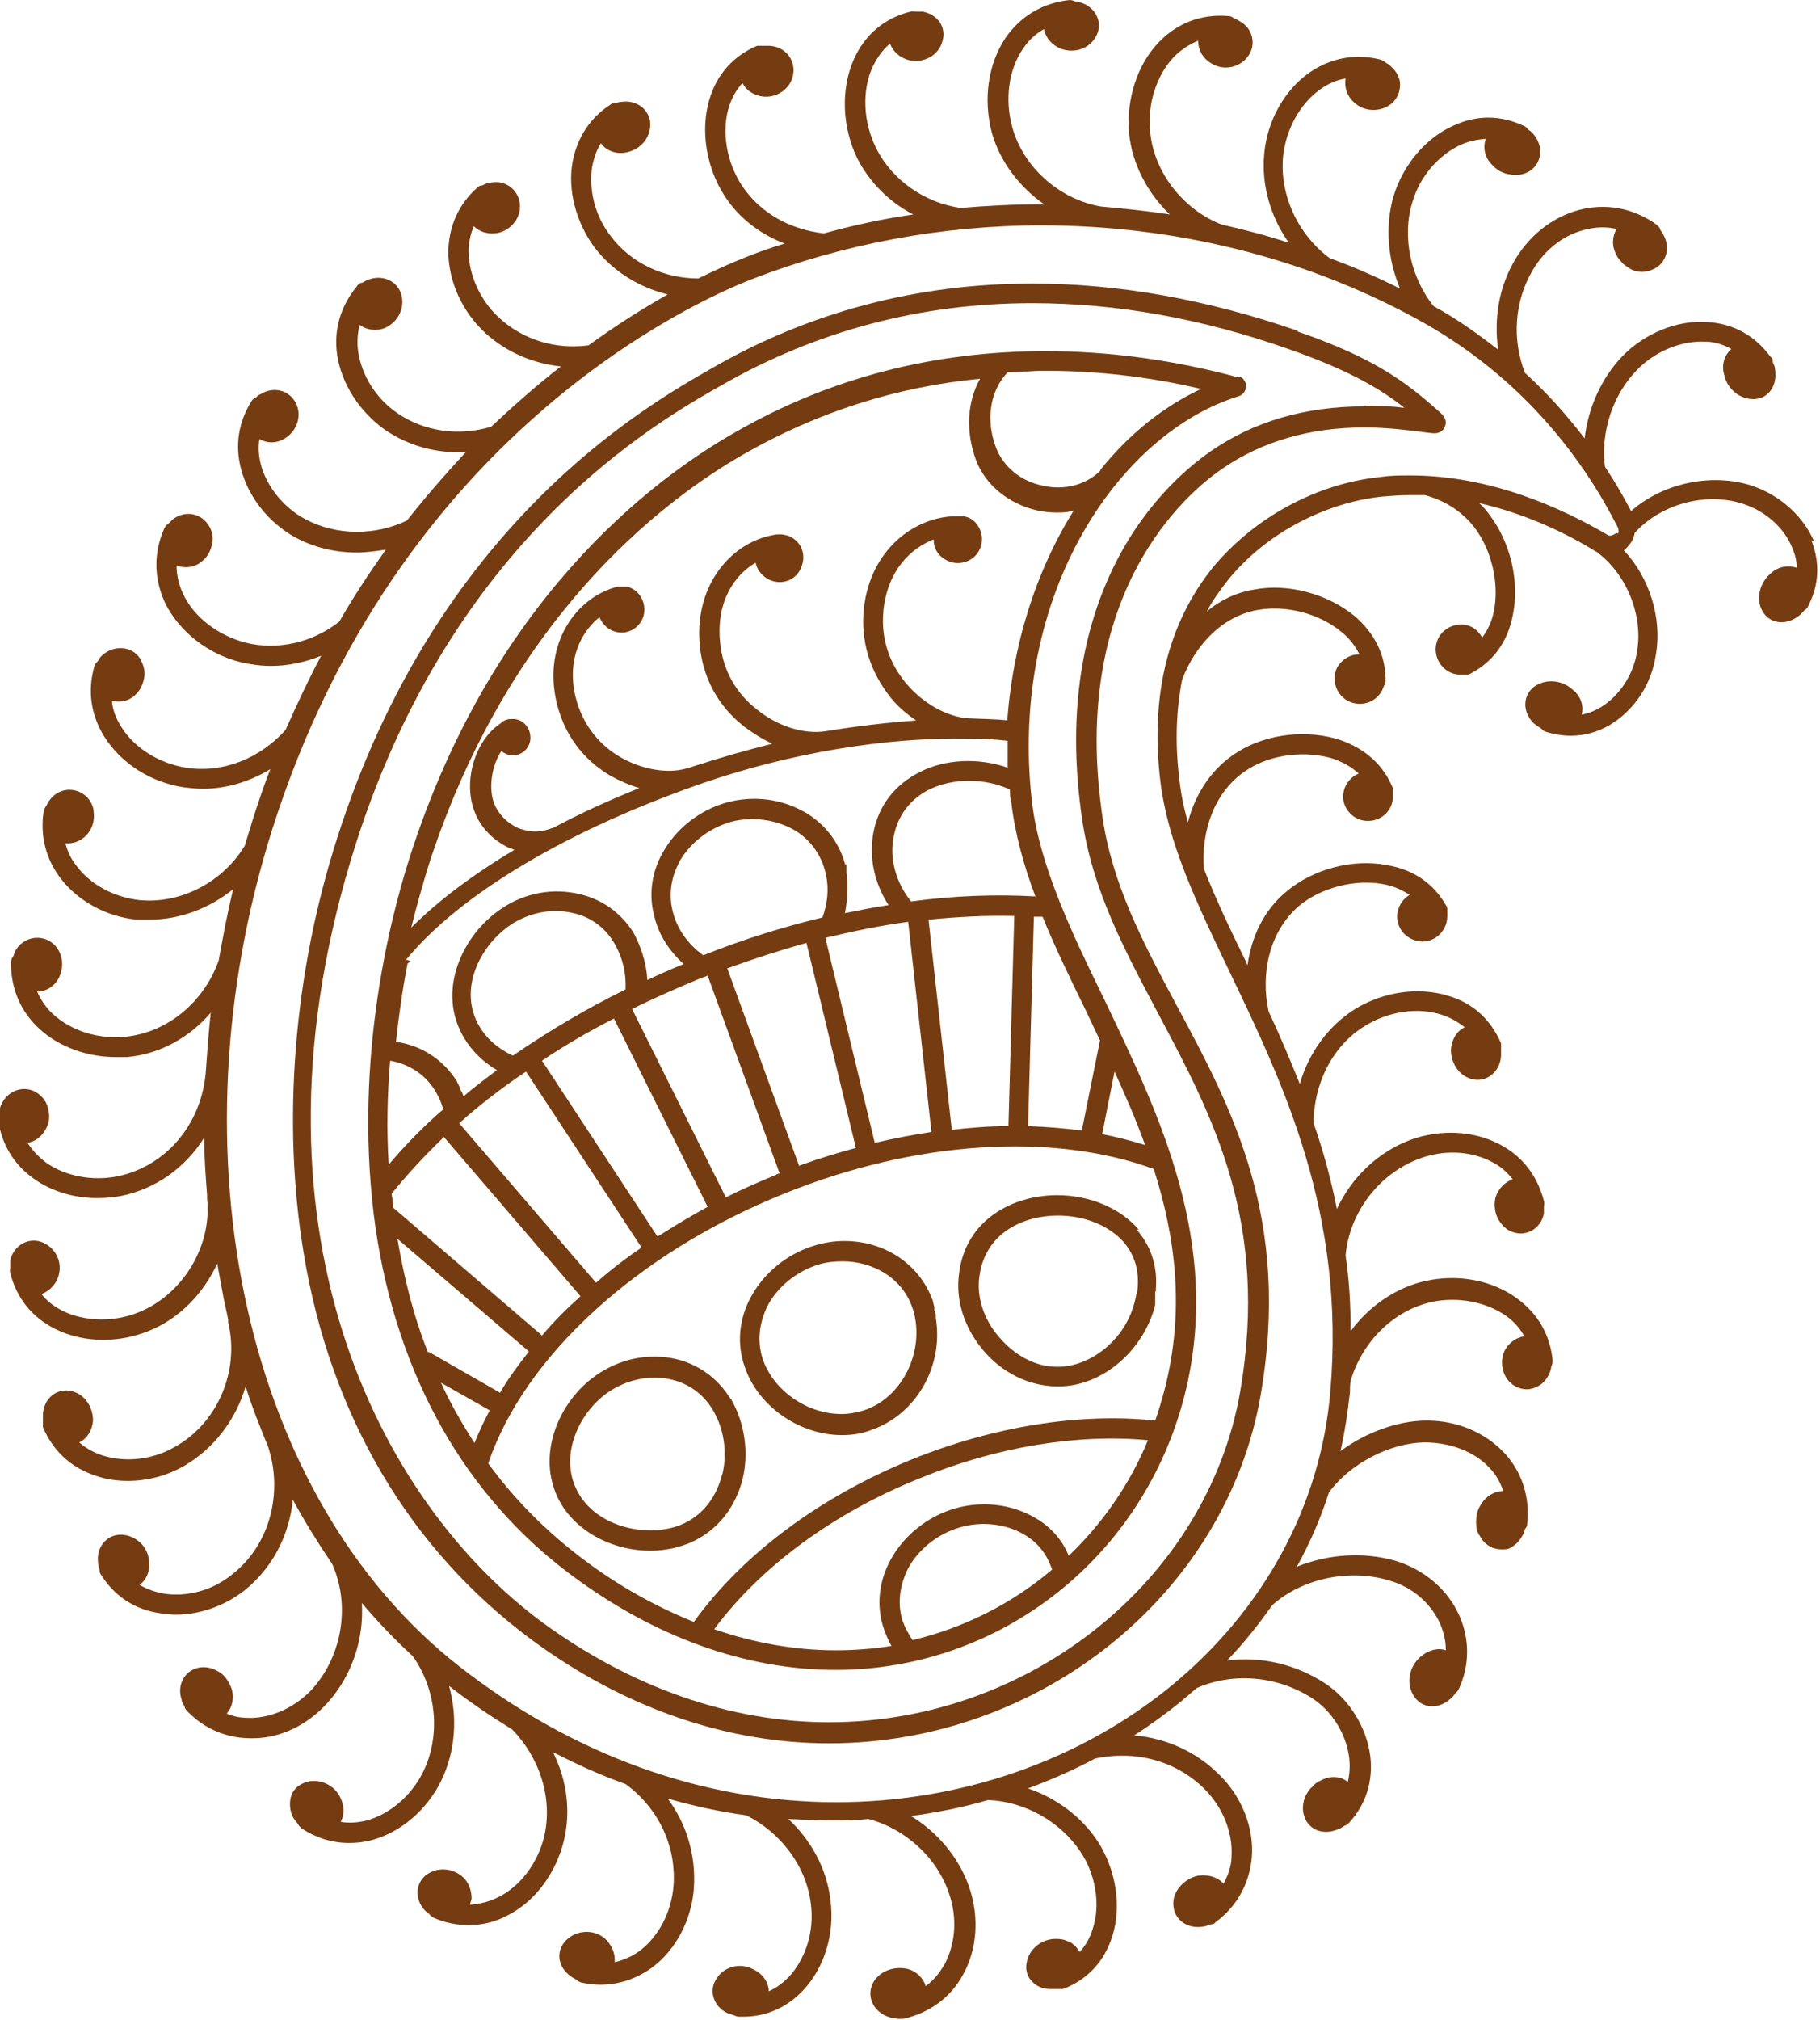
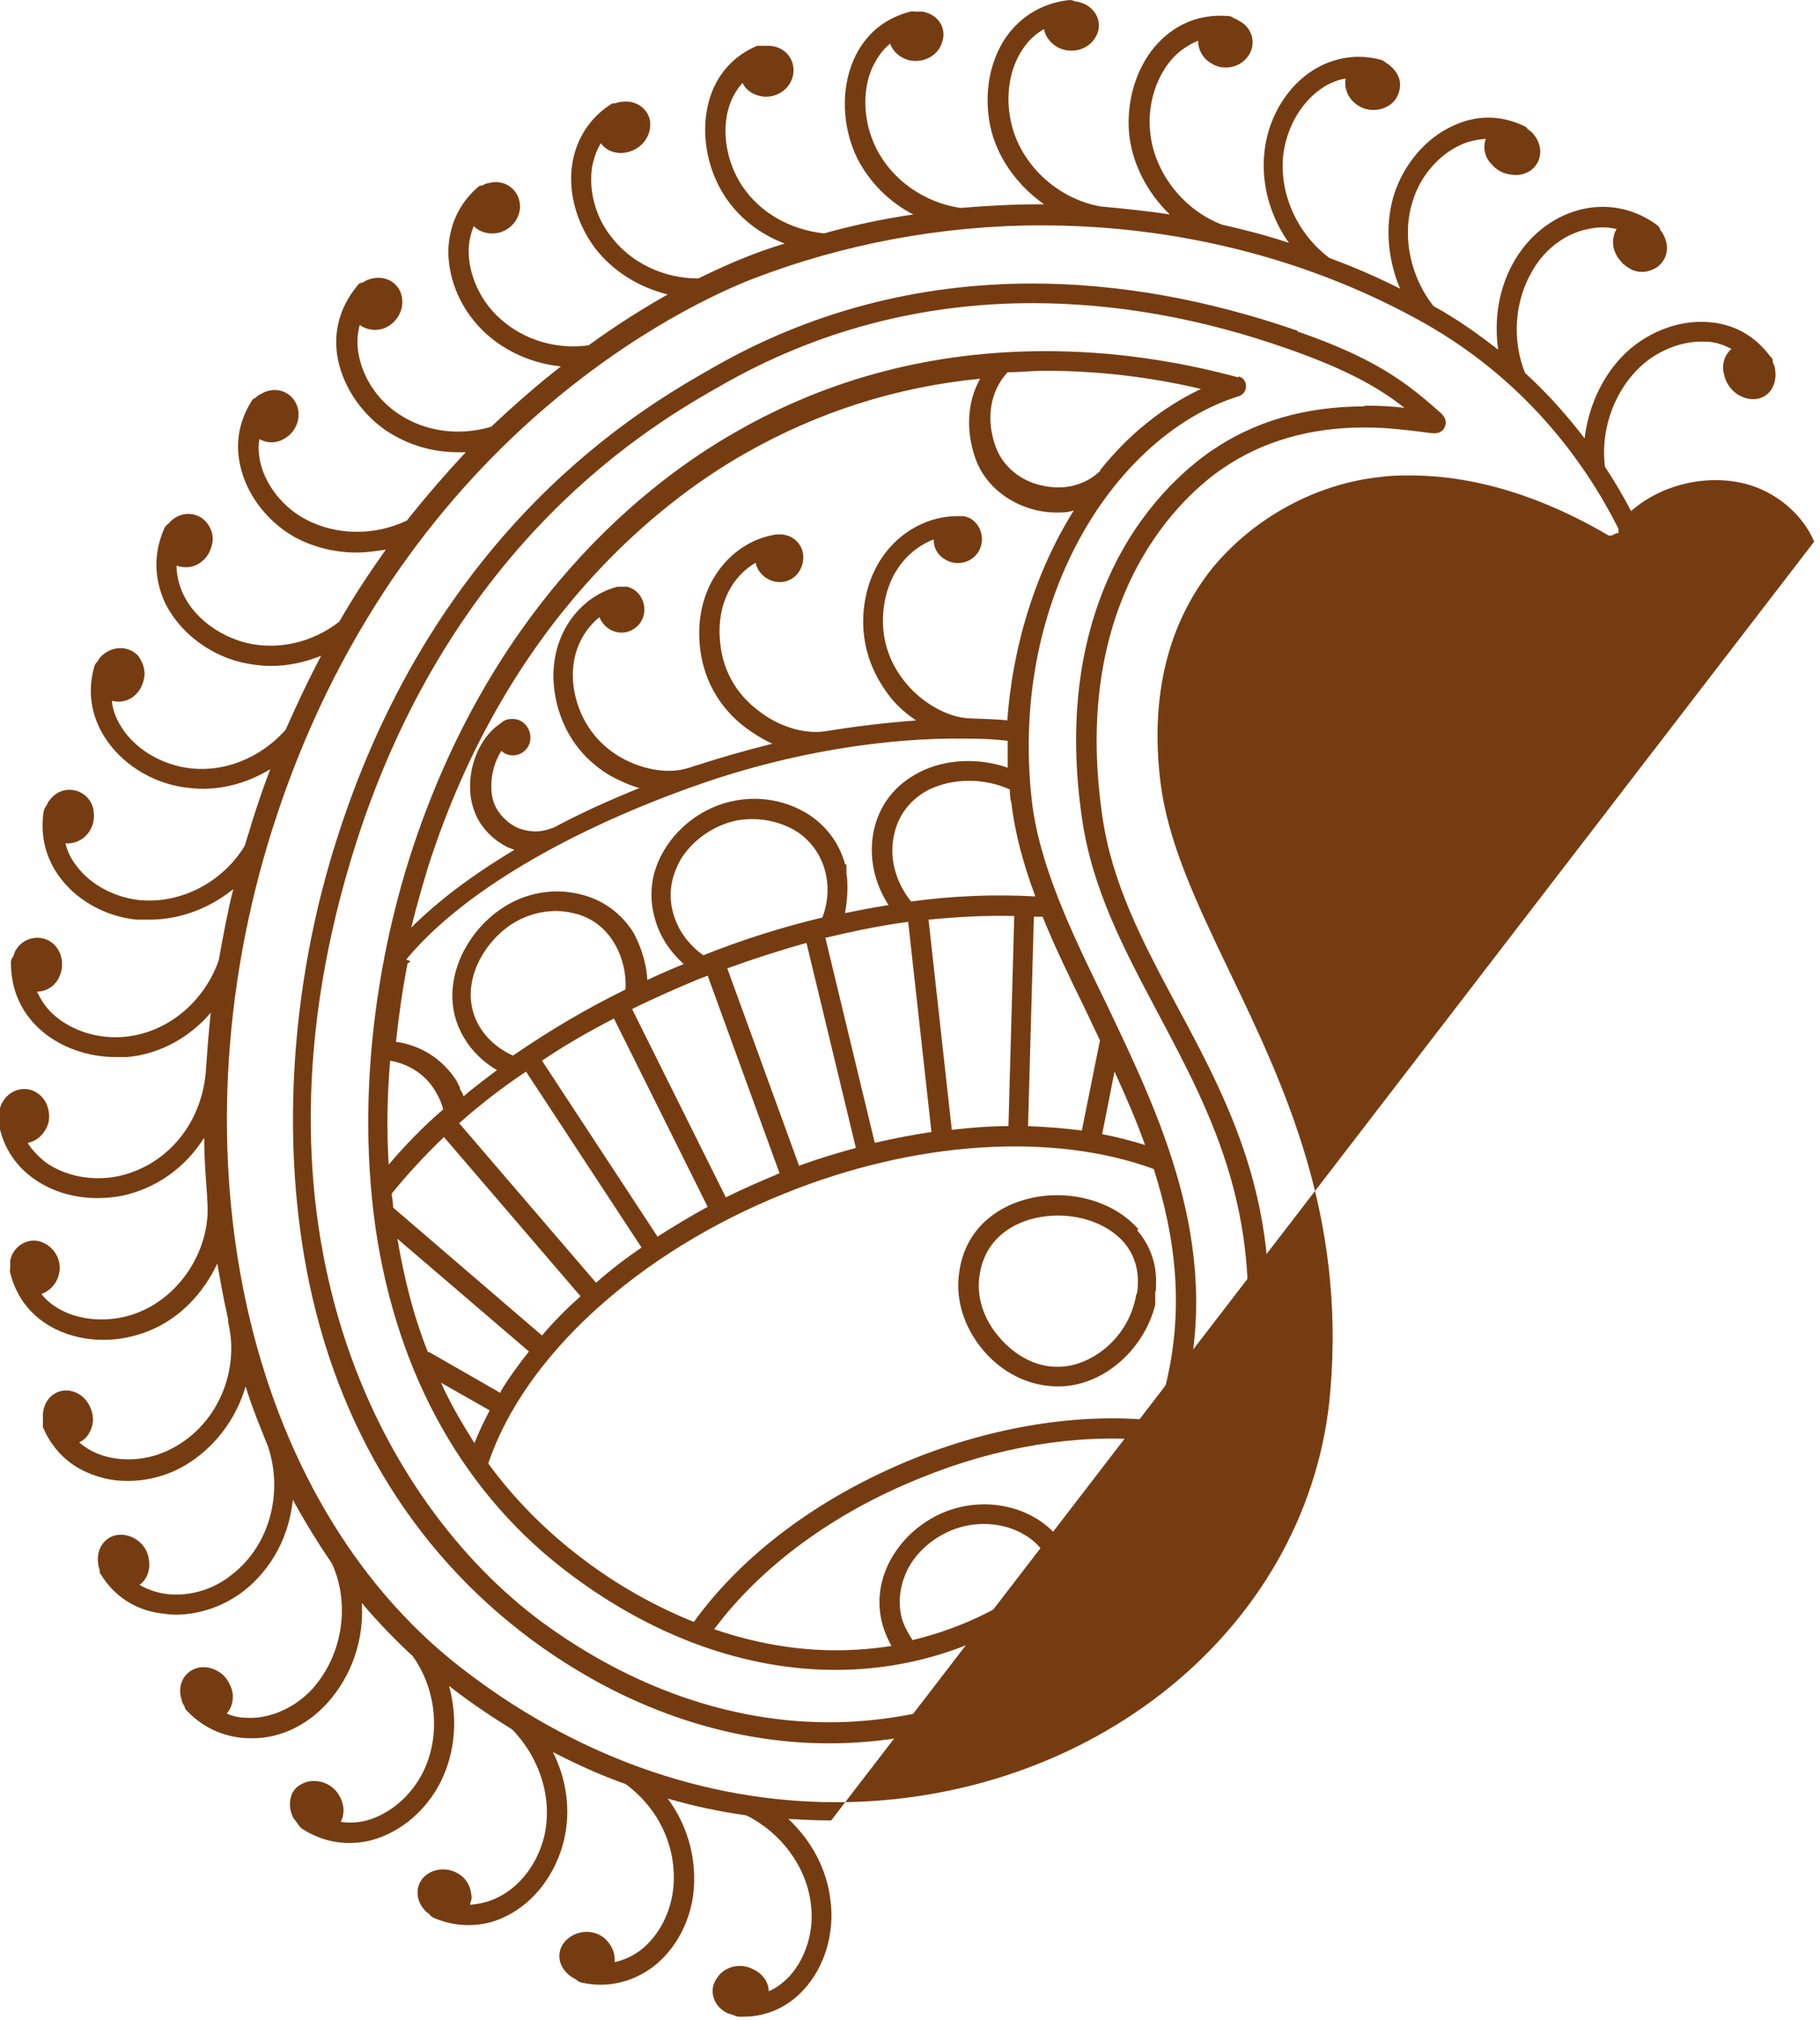
<svg xmlns="http://www.w3.org/2000/svg" id="_ëÎÓÈ_1" data-name="ëÎÓÈ 1" viewBox="0 0 25.05 27.79">
  <defs>
    <style>
      .cls-1 {
        fill: #763c11;
      }
    </style>
  </defs>
-   <path class="cls-1" d="M24.97,7.45c-.15-.35-.47-.64-.86-.77-.56-.18-1.23-.03-1.66.35-.1-.19-.22-.4-.36-.61-.06-.47.1-.98.44-1.33.25-.26.62-.41.95-.39.1,0,.22.03.35.1-.09.08-.14.21-.1.35.04.2.22.35.42.34.2-.01.32-.2.28-.42,0-.03-.02-.06-.03-.09,0-.03,0-.05-.03-.07-.21-.29-.51-.46-.87-.48-.41-.03-.86.15-1.17.47-.29.3-.47.71-.52,1.13-.23-.3-.5-.61-.82-.9-.18-.45-.15-.99.11-1.42.17-.29.45-.5.76-.56.13-.03.26-.03.39,0-.06.1-.07.24,0,.36.02.05.06.08.09.12.04.03.08.06.12.08.09.04.19.04.28,0,.18-.07.26-.28.16-.47-.01-.03-.03-.05-.05-.08,0-.03-.03-.05-.05-.07-.29-.21-.64-.29-.99-.22-.39.08-.73.33-.95.69-.23.38-.3.82-.24,1.25-.27-.21-.56-.42-.89-.6-.31-.39-.44-.95-.29-1.43.1-.35.36-.65.67-.79.09-.04.2-.07.34-.08-.04.11-.02.25.08.35.07.08.16.13.26.14.09.02.19,0,.27-.05.16-.11.19-.33.05-.5-.02-.03-.05-.05-.08-.07-.01-.02-.03-.04-.06-.05-.32-.15-.65-.15-.97,0-.38.17-.69.54-.82.97-.12.41-.08.87.09,1.27-.32-.16-.64-.3-.97-.42-.43-.32-.69-.86-.64-1.4.04-.37.23-.72.51-.92.11-.08.23-.13.35-.15-.02.12.02.25.13.34.15.13.38.12.52-.01.07-.07.1-.16.1-.25,0-.09-.05-.18-.13-.25-.02-.02-.05-.04-.07-.05-.02-.02-.04-.03-.07-.04-.35-.09-.69-.02-.98.18-.34.24-.58.66-.62,1.12-.04.43.09.87.34,1.22-.3-.1-.61-.18-.92-.25-.53-.2-.94-.72-.99-1.28-.04-.38.09-.78.33-1.03.1-.1.21-.17.33-.22,0,.12.06.24.18.31.17.11.4.06.51-.1.11-.15.07-.38-.12-.48-.03-.02-.05-.03-.08-.04-.02-.02-.05-.03-.08-.03-.37-.03-.7.1-.95.36-.3.31-.45.79-.41,1.25.04.42.25.82.56,1.12-.31-.05-.63-.08-.95-.11-.57-.1-1.07-.54-1.22-1.1-.1-.37-.05-.78.15-1.07.08-.12.18-.21.29-.27.02.12.11.22.23.27.19.07.4,0,.49-.18.09-.17,0-.38-.2-.45-.03-.01-.06-.02-.09-.02-.02-.01-.05-.02-.08-.02-.37.04-.67.22-.88.52-.24.36-.31.84-.19,1.3.11.4.38.75.72.99-.02,0-.04,0-.06,0-.36,0-.73.02-1.09.05-.49-.07-.94-.38-1.16-.82-.18-.36-.2-.79-.05-1.12.05-.1.12-.22.24-.32.04.11.14.2.27.23.2.04.4-.07.45-.26.06-.19-.06-.37-.27-.41-.03,0-.06,0-.09,0-.03,0-.05-.01-.08,0-.36.09-.63.32-.78.66-.18.41-.16.93.05,1.36.17.33.44.6.77.77-.42.06-.83.15-1.23.26-.46-.05-.88-.28-1.13-.66-.21-.32-.28-.74-.18-1.07.04-.13.1-.24.19-.34.05.11.17.18.3.19.2.01.38-.13.4-.33.02-.19-.12-.36-.33-.37-.03,0-.06,0-.09,0-.03,0-.05,0-.08,0-.33.14-.56.4-.66.75-.12.42-.04.92.21,1.31.2.31.49.53.83.66-.2.06-.4.13-.59.21-.13.05-.33.14-.6.27-.47,0-.93-.21-1.21-.59-.21-.27-.3-.63-.25-.95.02-.09.05-.21.12-.32.07.1.2.15.33.13.2-.03.35-.19.35-.39,0-.19-.18-.34-.39-.31-.03,0-.06.01-.09.02-.03,0-.05,0-.07.02-.28.18-.46.46-.52.79-.07.39.05.83.3,1.17.25.33.61.55,1.01.65-.32.18-.69.41-1.09.7-.44.06-.89-.07-1.22-.37-.27-.24-.43-.6-.43-.93,0-.12.03-.24.07-.34.09.09.22.12.35.09.19-.05.32-.24.28-.43-.04-.19-.23-.31-.43-.25-.03,0-.06.02-.08.03-.03,0-.05.01-.07.03-.26.23-.39.53-.4.87,0,.42.19.84.52,1.14.29.26.65.41,1.03.45-.31.24-.63.52-.96.83-.44.13-.91.07-1.28-.18-.3-.2-.5-.52-.55-.85-.02-.13-.01-.25.02-.37.1.07.23.09.35.04.18-.08.28-.28.22-.47-.06-.18-.26-.27-.46-.19-.03.01-.05.03-.08.04-.03,0-.05.02-.07.05-.22.27-.32.59-.27.94.06.4.31.79.67,1.04.3.2.64.3.99.3.04,0,.07,0,.11,0-.27.29-.54.6-.81.94-.44.21-.97.21-1.4-.02-.3-.16-.53-.45-.61-.75-.03-.12-.04-.24-.02-.35.11.06.24.06.35-.01.17-.1.24-.32.15-.49-.09-.17-.3-.23-.48-.12-.03.01-.05.03-.07.05-.03.01-.05.03-.06.05-.18.29-.23.61-.14.94.1.38.38.73.74.93.26.14.55.21.85.21.13,0,.27-.02.4-.04-.22.31-.44.64-.64.99-.37.29-.85.4-1.29.29-.38-.1-.71-.35-.86-.67-.06-.13-.09-.26-.09-.39.11.04.25.03.35-.06.08-.06.12-.15.14-.24.02-.09,0-.19-.06-.27-.11-.16-.33-.19-.49-.06-.02.02-.04.04-.06.06-.02.01-.04.04-.05.06-.15.34-.14.69.01,1.02.19.39.59.71,1.05.82.13.03.27.05.41.05.23,0,.47-.05.69-.14-.17.32-.33.66-.49,1.02-.35.39-.86.6-1.37.52-.37-.06-.71-.27-.89-.56-.07-.11-.12-.23-.13-.36.12.03.25,0,.34-.1.07-.07.1-.17.11-.26,0-.09-.03-.18-.09-.26-.13-.14-.35-.14-.5,0-.02.02-.04.04-.05.07-.02.02-.04.04-.05.07-.1.34-.05.68.14.98.23.36.63.62,1.09.69.09.01.17.02.26.02.33,0,.65-.1.93-.27-.09.23-.17.47-.25.72-.03.11-.07.22-.1.33-.3.5-.88.81-1.46.75-.34-.04-.66-.21-.85-.46-.08-.1-.13-.2-.16-.32.12.01.24-.04.32-.15.06-.08.08-.18.07-.27,0-.09-.05-.18-.12-.24-.15-.12-.37-.1-.49.07-.02.02-.03.05-.04.07-.02.02-.03.05-.04.08-.05.34.03.66.24.93.24.31.63.52,1.04.56.06,0,.12,0,.18,0,.42,0,.83-.16,1.15-.42-.08.32-.14.65-.2.98-.2.57-.7.99-1.28,1.05-.37.04-.75-.08-1-.31-.1-.09-.17-.2-.22-.31.12,0,.24-.07.3-.19.09-.18.04-.4-.12-.5-.16-.1-.38-.05-.48.13-.01.03-.02.05-.03.08-.02.02-.03.05-.03.08,0,.36.13.67.39.91.27.25.66.39,1.05.39.05,0,.11,0,.16,0,.45-.04.86-.27,1.15-.61-.03.28-.05.56-.07.84-.07.71-.55,1.27-1.21,1.41-.35.07-.72,0-.99-.19-.1-.08-.19-.17-.25-.27.12-.02.22-.11.27-.23.04-.09.03-.19,0-.28-.03-.09-.1-.16-.18-.2-.17-.08-.38,0-.46.2-.01.03-.02.06-.02.08-.01.02-.02.05-.02.08.04.35.21.64.49.84.25.18.56.27.88.27.11,0,.22-.01.33-.03.48-.1.88-.39,1.14-.8,0,.26.02.53.04.79,0,.02,0,.03,0,.05.07.65-.34,1.32-.94,1.56-.34.14-.75.13-1.05-.02-.12-.06-.22-.14-.29-.23.11-.04.21-.14.24-.27.05-.2-.07-.39-.25-.45-.18-.06-.38.06-.42.26,0,.03,0,.06,0,.09,0,.03-.01.05,0,.08.09.35.3.61.62.77.2.1.43.15.66.15.21,0,.42-.04.62-.12.43-.17.76-.52.95-.93.03.17.06.33.09.49.02.09.04.18.06.28,0,.01,0,.03,0,.04.16.66-.14,1.38-.73,1.71-.31.18-.68.22-1,.12-.12-.04-.23-.1-.32-.18.11-.05.18-.17.19-.3,0-.2-.13-.38-.32-.41-.19-.03-.36.11-.37.33,0,.03,0,.06,0,.09,0,.03,0,.05,0,.08.14.33.39.56.73.67.14.05.29.07.44.07.27,0,.54-.07.78-.21.41-.24.71-.64.84-1.09.09.29.2.56.31.83.21.64.02,1.36-.5,1.76-.27.22-.62.31-.94.26-.1-.02-.21-.05-.33-.12.1-.07.15-.2.13-.34-.01-.1-.06-.19-.13-.25-.07-.06-.16-.1-.26-.1-.19,0-.34.17-.31.39,0,.03.01.06.02.09,0,.02,0,.05.02.07.18.29.46.48.81.53.07.01.15.02.22.02.33,0,.67-.12.94-.33.39-.31.62-.76.67-1.25.17.31.35.6.54.88.25.55.15,1.25-.27,1.72-.22.24-.53.39-.83.4-.1,0-.22,0-.35-.06.08-.09.11-.23.06-.36-.04-.1-.1-.18-.18-.22-.08-.05-.18-.07-.27-.05-.19.04-.3.24-.23.44,0,.03.02.06.04.09,0,.03.02.05.04.07.23.24.54.37.87.37,0,0,.02,0,.03,0,.39,0,.76-.19,1.03-.49.34-.38.5-.88.47-1.37.22.26.45.5.7.73.33.46.39,1.1.14,1.6-.16.32-.45.57-.77.66-.12.03-.24.04-.36.02.01-.03.03-.06.03-.09.02-.09,0-.18-.05-.27-.1-.18-.33-.25-.5-.17-.09.04-.15.11-.17.2-.02.09-.01.19.04.28.02.03.04.05.06.08.01.02.03.04.05.06.2.13.42.2.65.2.11,0,.21-.01.32-.04.4-.11.75-.41.95-.81.2-.41.23-.88.11-1.31.28.22.58.42.87.6.38.39.56.95.44,1.47-.09.37-.33.69-.64.84-.12.06-.25.09-.38.1,0-.03.02-.06.02-.09,0-.09-.03-.19-.09-.26-.13-.15-.36-.18-.52-.07-.16.11-.18.33-.04.49.02.02.04.04.07.06.01.02.04.04.06.05.16.07.32.1.48.1.18,0,.36-.04.53-.13.38-.19.67-.58.78-1.03.1-.41.04-.84-.15-1.22.33.17.66.32,1,.44.45.33.7.85.66,1.4-.03.36-.2.69-.46.89-.11.08-.22.13-.35.16.01-.12-.04-.24-.14-.33-.16-.13-.39-.11-.53.03-.14.14-.12.36.06.49.02.02.05.03.08.05.02.02.04.03.07.04.09.02.18.03.26.03.26,0,.5-.08.72-.24.32-.24.54-.65.57-1.09.03-.45-.1-.88-.36-1.23.35.1.71.18,1.08.23.47.23.83.7.89,1.22.05.37-.07.75-.3,1-.07.07-.16.15-.28.2,0-.12-.08-.24-.21-.3-.18-.1-.41-.04-.51.13-.11.16-.04.38.15.47.03.01.06.02.09.03.02.01.05.02.07.02.02,0,.04,0,.06,0,.32,0,.61-.13.83-.37.29-.31.43-.78.37-1.23-.05-.44-.27-.83-.58-1.12.2.01.39.02.59.02h0c.17,0,.34,0,.51-.02.5.13.94.52,1.11,1.02.12.34.09.7-.06.98-.07.12-.15.22-.26.3-.03-.11-.13-.21-.26-.24-.2-.04-.41.05-.48.23-.07.18.04.38.25.44.03.01.07.01.1.02.02,0,.03,0,.05,0,.01,0,.02,0,.03,0,.36-.08.65-.29.82-.6.2-.35.23-.8.09-1.21-.14-.41-.44-.76-.8-.98.36-.05.72-.12,1.06-.22.5.02.99.29,1.27.71.21.31.28.73.17,1.06-.03.1-.08.21-.18.32-.02-.03-.04-.06-.06-.08-.03-.03-.07-.06-.11-.07-.04-.02-.09-.03-.14-.03-.21-.01-.39.14-.42.33-.02.09.01.19.07.25.06.07.15.11.26.11.03,0,.07,0,.1,0,0,0,.01,0,.02,0,.02,0,.03,0,.05,0,.34-.13.57-.38.68-.73.13-.41.05-.91-.2-1.3-.23-.35-.58-.6-.96-.73.32-.12.62-.25.92-.41.56-.12,1.12.03,1.51.42.25.25.39.6.37.92,0,.14-.05.27-.11.38-.08-.09-.21-.13-.35-.11-.1.02-.19.08-.25.15-.06.07-.1.16-.09.26.01.19.19.33.41.29.03,0,.07-.02.1-.03.02,0,.05,0,.07-.03.3-.22.47-.54.5-.9.03-.4-.14-.83-.45-1.13-.32-.32-.73-.5-1.17-.54.22-.14.44-.3.65-.47.07-.06.14-.12.21-.18.5-.22,1.11-.17,1.59.14.28.18.47.5.51.82.01.09.01.21-.02.33-.1-.08-.24-.09-.37-.02-.05.02-.09.05-.12.09-.04.03-.06.07-.09.12-.04.09-.05.19-.02.28.06.19.26.27.47.18.03-.01.06-.03.09-.05.02,0,.04-.02.06-.04.23-.25.33-.57.29-.91-.05-.4-.29-.79-.63-1.01-.4-.26-.88-.37-1.34-.31.23-.24.43-.49.62-.76.4-.36,1.05-.51,1.61-.34.32.09.57.31.7.59.05.12.08.24.08.37-.11-.04-.25,0-.35.09-.16.14-.2.37-.09.54.11.17.33.19.5.04.03-.02.05-.05.07-.08.02-.01.04-.04.05-.06.15-.33.15-.69,0-1.02-.16-.35-.48-.62-.87-.74-.45-.13-.94-.09-1.36.08.18-.33.33-.67.44-1.02.3-.41.85-.68,1.31-.69.35,0,.69.12.9.35.09.09.15.2.19.32-.12,0-.24.07-.31.19-.06.09-.07.2-.06.29,0,.05.02.1.05.14.02.04.05.08.09.11.07.06.17.08.26.07.05,0,.09-.03.13-.06.04-.03.07-.07.1-.12.02-.03.03-.06.04-.1.02-.02.03-.04.03-.07.04-.36-.07-.71-.31-.97-.27-.29-.67-.46-1.11-.45-.37.01-.8.16-1.15.42.06-.27.1-.54.13-.81,0-.05,0-.1.01-.16.16-.53.58-.96,1.11-1.08.36-.08.76,0,1.03.19.11.08.19.17.25.28-.12.02-.23.1-.28.22-.07.18,0,.4.18.48.09.04.18.04.26,0,.08-.03.15-.1.19-.2.01-.03.02-.05.02-.08.01-.02.02-.05.02-.08-.03-.35-.2-.65-.49-.86-.34-.25-.81-.34-1.26-.24-.41.09-.78.35-1.03.69,0-.36-.02-.71-.07-1.04.05-.58.45-1.12,1.01-1.33.34-.13.71-.11,1,.04.12.06.21.14.29.24-.11.04-.21.14-.24.27-.02.1,0,.2.04.28.05.08.11.15.21.18.18.06.38-.05.42-.26,0-.03,0-.06,0-.09,0-.02.01-.05,0-.08-.09-.35-.3-.62-.61-.78-.36-.19-.82-.21-1.23-.06-.45.17-.81.52-1.01.95-.08-.41-.19-.81-.32-1.18,0-.54.26-1.07.71-1.34.32-.2.73-.26,1.06-.15.12.04.22.1.31.17-.11.05-.18.17-.19.31,0,.2.13.38.32.41.19.03.36-.12.37-.33,0-.03,0-.06,0-.09,0-.03,0-.05,0-.08-.14-.32-.38-.55-.72-.65-.41-.13-.9-.06-1.29.18-.37.23-.64.61-.76,1.03-.14-.35-.28-.68-.43-1-.11-.5,0-1.09.42-1.45.3-.25.77-.37,1.15-.3.11.02.24.06.37.15-.1.06-.17.17-.17.3,0,.19.16.34.35.34.19,0,.34-.16.34-.35,0-.02,0-.05,0-.07,0-.03,0-.06-.02-.08-.17-.3-.45-.49-.81-.55-.47-.09-1.01.05-1.38.36-.32.26-.49.64-.54,1.02,0-.02-.02-.03-.02-.05-.22-.45-.42-.87-.58-1.28-.04-.51.14-1.08.61-1.37.33-.21.81-.26,1.18-.14.11.04.23.1.34.2-.11.05-.19.14-.21.27-.03.18.11.36.3.38.19.02.36-.11.38-.3,0-.02,0-.05,0-.07,0-.03,0-.06,0-.08-.13-.32-.38-.54-.72-.66-.45-.15-1.01-.09-1.41.16-.36.22-.59.58-.69.97-.06-.21-.1-.41-.12-.61-.06-.49-.04-.94.04-1.35.17-.45.53-.87,1.04-.96.39-.07.85.05,1.15.3.09.07.18.17.25.31-.12,0-.23.06-.3.17-.09.16-.03.38.14.47.17.09.38.03.47-.14.01-.02.02-.04.03-.07.02-.02.02-.05.02-.08,0-.34-.15-.64-.43-.88-.37-.3-.91-.45-1.38-.36-.25.04-.47.15-.65.3.08-.15.18-.29.29-.43.61-.75,1.5-1.09,2.13-1.15.12-.01.25-.02.37-.02.07,0,.14,0,.21,0,.26.07.5.21.68.44.24.31.35.78.27,1.16-.02.11-.07.24-.16.36-.06-.11-.16-.18-.29-.18-.19,0-.35.15-.35.34,0,.19.15.35.34.35.03,0,.05,0,.07,0,0,0,0,0,.01,0,.02,0,.04,0,.07-.02.3-.16.5-.43.57-.79.1-.47-.03-1.01-.32-1.39-.04-.06-.09-.11-.14-.16.65.15,1.21.42,1.61.67.01,0,.02.01.03.02.39.3.62.86.53,1.36-.05.32-.25.61-.5.76-.07.04-.15.08-.26.1.03-.12-.01-.25-.12-.34-.15-.14-.38-.16-.54-.04-.15.12-.16.34,0,.5.03.02.06.05.09.06.02.02.04.04.06.05.12.04.24.06.36.06.19,0,.37-.05.54-.15.33-.2.57-.55.63-.96.09-.51-.09-1.07-.44-1.44.04-.03.07-.07.1-.11.03-.04.04-.09.05-.13.35-.39.97-.57,1.49-.4.31.1.57.33.68.61.03.07.06.16.06.27-.11-.04-.25-.02-.35.07-.16.13-.22.36-.12.53.1.17.32.2.5.06.03-.02.05-.05.08-.08.02-.01.04-.03.05-.06.15-.29.16-.6.04-.9ZM22.25,7.33s-.08.06-.12.03c-.63-.37-1.61-.82-2.72-.82-.13,0-.27,0-.4.02-.89.09-1.75.56-2.32,1.25-.61.76-.86,1.75-.72,2.93.1.84.49,1.66.95,2.62.75,1.56,1.6,3.34,1.39,5.78-.13,1.56-.91,3-2.19,4.05-1.26,1.03-2.9,1.6-4.61,1.6-1.83,0-3.63-.65-5.19-1.87-2.94-2.3-3.99-7.04-2.57-11.52,1.72-5.42,5.8-7.25,6.6-7.56,1.24-.48,2.61-.74,3.98-.74,1.81,0,3.58.43,5.12,1.26,1.54.82,2.38,2.03,2.82,2.9.01.03.01.06,0,.08Z" />
+   <path class="cls-1" d="M24.97,7.45c-.15-.35-.47-.64-.86-.77-.56-.18-1.23-.03-1.66.35-.1-.19-.22-.4-.36-.61-.06-.47.1-.98.44-1.33.25-.26.62-.41.95-.39.1,0,.22.03.35.1-.09.08-.14.21-.1.35.04.2.22.35.42.34.2-.01.32-.2.28-.42,0-.03-.02-.06-.03-.09,0-.03,0-.05-.03-.07-.21-.29-.51-.46-.87-.48-.41-.03-.86.15-1.17.47-.29.3-.47.71-.52,1.13-.23-.3-.5-.61-.82-.9-.18-.45-.15-.99.11-1.42.17-.29.45-.5.76-.56.13-.03.26-.03.39,0-.06.1-.07.24,0,.36.02.05.06.08.09.12.04.03.08.06.12.08.09.04.19.04.28,0,.18-.07.26-.28.16-.47-.01-.03-.03-.05-.05-.08,0-.03-.03-.05-.05-.07-.29-.21-.64-.29-.99-.22-.39.08-.73.33-.95.69-.23.38-.3.82-.24,1.25-.27-.21-.56-.42-.89-.6-.31-.39-.44-.95-.29-1.43.1-.35.36-.65.67-.79.09-.04.2-.07.34-.08-.04.11-.02.25.08.35.07.08.16.13.26.14.09.02.19,0,.27-.05.16-.11.19-.33.05-.5-.02-.03-.05-.05-.08-.07-.01-.02-.03-.04-.06-.05-.32-.15-.65-.15-.97,0-.38.17-.69.54-.82.97-.12.41-.08.87.09,1.27-.32-.16-.64-.3-.97-.42-.43-.32-.69-.86-.64-1.4.04-.37.23-.72.51-.92.11-.08.23-.13.35-.15-.02.12.02.25.13.34.15.13.38.12.52-.01.07-.07.1-.16.1-.25,0-.09-.05-.18-.13-.25-.02-.02-.05-.04-.07-.05-.02-.02-.04-.03-.07-.04-.35-.09-.69-.02-.98.18-.34.24-.58.66-.62,1.12-.04.43.09.87.34,1.22-.3-.1-.61-.18-.92-.25-.53-.2-.94-.72-.99-1.28-.04-.38.09-.78.33-1.03.1-.1.21-.17.33-.22,0,.12.06.24.18.31.17.11.4.06.51-.1.11-.15.07-.38-.12-.48-.03-.02-.05-.03-.08-.04-.02-.02-.05-.03-.08-.03-.37-.03-.7.1-.95.36-.3.31-.45.79-.41,1.25.04.42.25.82.56,1.12-.31-.05-.63-.08-.95-.11-.57-.1-1.07-.54-1.22-1.1-.1-.37-.05-.78.15-1.07.08-.12.18-.21.29-.27.02.12.11.22.23.27.19.07.4,0,.49-.18.09-.17,0-.38-.2-.45-.03-.01-.06-.02-.09-.02-.02-.01-.05-.02-.08-.02-.37.04-.67.22-.88.52-.24.36-.31.84-.19,1.3.11.4.38.75.72.99-.02,0-.04,0-.06,0-.36,0-.73.02-1.09.05-.49-.07-.94-.38-1.16-.82-.18-.36-.2-.79-.05-1.12.05-.1.12-.22.24-.32.04.11.14.2.27.23.2.04.4-.07.45-.26.06-.19-.06-.37-.27-.41-.03,0-.06,0-.09,0-.03,0-.05-.01-.08,0-.36.09-.63.32-.78.66-.18.41-.16.93.05,1.36.17.33.44.6.77.77-.42.06-.83.15-1.23.26-.46-.05-.88-.28-1.13-.66-.21-.32-.28-.74-.18-1.07.04-.13.1-.24.19-.34.05.11.17.18.3.19.2.01.38-.13.4-.33.02-.19-.12-.36-.33-.37-.03,0-.06,0-.09,0-.03,0-.05,0-.08,0-.33.14-.56.4-.66.75-.12.42-.04.92.21,1.31.2.31.49.53.83.66-.2.06-.4.13-.59.21-.13.05-.33.14-.6.27-.47,0-.93-.21-1.21-.59-.21-.27-.3-.63-.25-.95.02-.09.05-.21.12-.32.07.1.2.15.33.13.2-.03.35-.19.35-.39,0-.19-.18-.34-.39-.31-.03,0-.06.01-.09.02-.03,0-.05,0-.07.02-.28.18-.46.46-.52.79-.07.39.05.83.3,1.17.25.33.61.55,1.01.65-.32.18-.69.41-1.09.7-.44.06-.89-.07-1.22-.37-.27-.24-.43-.6-.43-.93,0-.12.03-.24.07-.34.09.09.22.12.35.09.19-.05.32-.24.28-.43-.04-.19-.23-.31-.43-.25-.03,0-.06.02-.08.03-.03,0-.05.01-.07.03-.26.23-.39.53-.4.87,0,.42.19.84.52,1.14.29.26.65.41,1.03.45-.31.24-.63.52-.96.83-.44.13-.91.07-1.28-.18-.3-.2-.5-.52-.55-.85-.02-.13-.01-.25.02-.37.1.07.23.09.35.04.18-.08.28-.28.22-.47-.06-.18-.26-.27-.46-.19-.03.01-.05.03-.08.04-.03,0-.05.02-.07.05-.22.27-.32.59-.27.94.06.4.31.79.67,1.04.3.2.64.3.99.3.04,0,.07,0,.11,0-.27.29-.54.6-.81.94-.44.21-.97.21-1.4-.02-.3-.16-.53-.45-.61-.75-.03-.12-.04-.24-.02-.35.11.06.24.06.35-.01.17-.1.24-.32.15-.49-.09-.17-.3-.23-.48-.12-.03.01-.05.03-.07.05-.03.01-.05.03-.06.05-.18.29-.23.61-.14.94.1.38.38.73.74.93.26.14.55.21.85.21.13,0,.27-.02.4-.04-.22.31-.44.64-.64.99-.37.29-.85.4-1.29.29-.38-.1-.71-.35-.86-.67-.06-.13-.09-.26-.09-.39.11.04.25.03.35-.06.08-.06.12-.15.14-.24.02-.09,0-.19-.06-.27-.11-.16-.33-.19-.49-.06-.02.02-.04.04-.06.06-.02.01-.04.04-.05.06-.15.34-.14.69.01,1.02.19.39.59.71,1.05.82.13.03.27.05.41.05.23,0,.47-.05.69-.14-.17.32-.33.66-.49,1.02-.35.39-.86.6-1.37.52-.37-.06-.71-.27-.89-.56-.07-.11-.12-.23-.13-.36.12.03.25,0,.34-.1.07-.07.1-.17.11-.26,0-.09-.03-.18-.09-.26-.13-.14-.35-.14-.5,0-.02.02-.04.04-.05.07-.02.02-.04.04-.05.07-.1.34-.05.68.14.98.23.36.63.62,1.09.69.09.01.17.02.26.02.33,0,.65-.1.93-.27-.09.23-.17.47-.25.72-.03.11-.07.22-.1.33-.3.5-.88.81-1.46.75-.34-.04-.66-.21-.85-.46-.08-.1-.13-.2-.16-.32.12.01.24-.04.32-.15.06-.08.08-.18.07-.27,0-.09-.05-.18-.12-.24-.15-.12-.37-.1-.49.07-.02.02-.03.05-.04.07-.02.02-.03.05-.04.08-.05.34.03.66.24.93.24.31.63.52,1.04.56.06,0,.12,0,.18,0,.42,0,.83-.16,1.15-.42-.08.32-.14.65-.2.98-.2.57-.7.99-1.28,1.05-.37.04-.75-.08-1-.31-.1-.09-.17-.2-.22-.31.12,0,.24-.07.3-.19.09-.18.04-.4-.12-.5-.16-.1-.38-.05-.48.13-.01.03-.02.05-.03.08-.02.02-.03.05-.03.08,0,.36.13.67.39.91.27.25.66.39,1.05.39.05,0,.11,0,.16,0,.45-.04.86-.27,1.15-.61-.03.28-.05.56-.07.84-.07.71-.55,1.27-1.21,1.41-.35.07-.72,0-.99-.19-.1-.08-.19-.17-.25-.27.12-.02.22-.11.27-.23.04-.09.03-.19,0-.28-.03-.09-.1-.16-.18-.2-.17-.08-.38,0-.46.2-.01.03-.02.06-.02.08-.01.02-.02.05-.02.08.04.35.21.64.49.84.25.18.56.27.88.27.11,0,.22-.01.33-.03.48-.1.88-.39,1.14-.8,0,.26.02.53.04.79,0,.02,0,.03,0,.05.07.65-.34,1.32-.94,1.56-.34.14-.75.13-1.05-.02-.12-.06-.22-.14-.29-.23.11-.04.21-.14.24-.27.05-.2-.07-.39-.25-.45-.18-.06-.38.06-.42.26,0,.03,0,.06,0,.09,0,.03-.01.05,0,.08.09.35.3.61.62.77.2.1.43.15.66.15.21,0,.42-.04.62-.12.43-.17.76-.52.95-.93.03.17.06.33.09.49.02.09.04.18.06.28,0,.01,0,.03,0,.04.16.66-.14,1.38-.73,1.71-.31.18-.68.22-1,.12-.12-.04-.23-.1-.32-.18.11-.05.18-.17.19-.3,0-.2-.13-.38-.32-.41-.19-.03-.36.11-.37.33,0,.03,0,.06,0,.09,0,.03,0,.05,0,.08.14.33.39.56.73.67.14.05.29.07.44.07.27,0,.54-.07.78-.21.41-.24.71-.64.84-1.09.09.29.2.56.31.83.21.64.02,1.36-.5,1.76-.27.22-.62.31-.94.26-.1-.02-.21-.05-.33-.12.1-.07.15-.2.13-.34-.01-.1-.06-.19-.13-.25-.07-.06-.16-.1-.26-.1-.19,0-.34.17-.31.39,0,.03.01.06.02.09,0,.02,0,.05.02.07.18.29.46.48.81.53.07.01.15.02.22.02.33,0,.67-.12.94-.33.39-.31.62-.76.67-1.25.17.31.35.6.54.88.25.55.15,1.25-.27,1.72-.22.24-.53.39-.83.4-.1,0-.22,0-.35-.06.08-.09.11-.23.06-.36-.04-.1-.1-.18-.18-.22-.08-.05-.18-.07-.27-.05-.19.04-.3.24-.23.44,0,.03.02.06.04.09,0,.03.02.05.04.07.23.24.54.37.87.37,0,0,.02,0,.03,0,.39,0,.76-.19,1.03-.49.34-.38.5-.88.47-1.37.22.26.45.5.7.73.33.46.39,1.1.14,1.6-.16.32-.45.57-.77.66-.12.03-.24.04-.36.02.01-.03.03-.06.03-.09.02-.09,0-.18-.05-.27-.1-.18-.33-.25-.5-.17-.09.04-.15.11-.17.2-.02.09-.01.19.04.28.02.03.04.05.06.08.01.02.03.04.05.06.2.13.42.2.65.2.11,0,.21-.01.32-.04.4-.11.75-.41.95-.81.2-.41.23-.88.11-1.31.28.22.58.42.87.6.38.39.56.95.44,1.47-.09.37-.33.69-.64.84-.12.06-.25.09-.38.1,0-.03.02-.06.02-.09,0-.09-.03-.19-.09-.26-.13-.15-.36-.18-.52-.07-.16.11-.18.33-.04.49.02.02.04.04.07.06.01.02.04.04.06.05.16.07.32.1.48.1.18,0,.36-.04.53-.13.38-.19.67-.58.78-1.03.1-.41.04-.84-.15-1.22.33.17.66.32,1,.44.45.33.7.85.66,1.4-.03.36-.2.69-.46.89-.11.08-.22.13-.35.16.01-.12-.04-.24-.14-.33-.16-.13-.39-.11-.53.03-.14.14-.12.36.06.49.02.02.05.03.08.05.02.02.04.03.07.04.09.02.18.03.26.03.26,0,.5-.08.72-.24.32-.24.54-.65.57-1.09.03-.45-.1-.88-.36-1.23.35.1.71.18,1.08.23.47.23.83.7.89,1.22.05.37-.07.75-.3,1-.07.07-.16.15-.28.2,0-.12-.08-.24-.21-.3-.18-.1-.41-.04-.51.13-.11.16-.04.38.15.47.03.01.06.02.09.03.02.01.05.02.07.02.02,0,.04,0,.06,0,.32,0,.61-.13.83-.37.29-.31.43-.78.37-1.23-.05-.44-.27-.83-.58-1.12.2.01.39.02.59.02h0ZM22.25,7.33s-.08.06-.12.03c-.63-.37-1.61-.82-2.72-.82-.13,0-.27,0-.4.02-.89.09-1.75.56-2.32,1.25-.61.76-.86,1.75-.72,2.93.1.84.49,1.66.95,2.62.75,1.56,1.6,3.34,1.39,5.78-.13,1.56-.91,3-2.19,4.05-1.26,1.03-2.9,1.6-4.61,1.6-1.83,0-3.63-.65-5.19-1.87-2.94-2.3-3.99-7.04-2.57-11.52,1.72-5.42,5.8-7.25,6.6-7.56,1.24-.48,2.61-.74,3.98-.74,1.81,0,3.58.43,5.12,1.26,1.54.82,2.38,2.03,2.82,2.9.01.03.01.06,0,.08Z" />
  <path class="cls-1" d="M17.04,5.19c-.89-.24-1.78-.36-2.65-.36-1.54,0-2.97.37-4.26,1.11-1.2.68-3.37,2.35-4.49,5.85-.31.97-.78,2.93-.47,5.11.3,2.03,1.23,3.68,2.7,4.77,1.14.85,2.4,1.3,3.63,1.3,2.28,0,4.25-1.56,4.81-3.8.51-2.06-.35-3.83-1.1-5.4-.47-.96-.91-1.88-1.01-2.77-.31-2.83,1.2-5.04,2.85-5.55.06-.02.1-.07.1-.14,0-.06-.04-.12-.1-.13ZM5.59,13.2c.75-.91,2.24-1.79,4.09-2.43,1.19-.41,2.5-.63,3.64-.61,0,0,.02,0,.02,0,0,0,0,0,0,0,0,0,0,0,.01,0,.18,0,.35.01.52.03,0,.12,0,.24,0,.37-.4-.14-.86-.12-1.21.06-.34.17-.57.46-.64.84-.06.33.01.68.21.99-.2.03-.4.07-.6.11.03-.16.04-.31.03-.47,0,0,0,0,0,0h0s-.01-.08-.01-.08c0,0,0-.01,0-.02,0,0,0-.01,0-.02v-.08s-.02,0-.02,0c0,0,0,0,0-.01-.08-.28-.25-.51-.49-.67-.31-.2-.69-.27-1.06-.19-.38.08-.73.33-.93.66-.18.29-.23.62-.14.94.06.24.2.46.4.64-.17.07-.33.14-.5.22-.01-.2-.07-.4-.15-.57h0s-.02-.04-.02-.04c0,0,0,0,0,0h0s0,0,0,0l-.02-.04h0c-.17-.27-.43-.46-.74-.53-.36-.09-.76-.02-1.08.2-.54.36-.9,1.14-.51,1.78.1.17.26.33.45.44-.16.12-.32.24-.46.36-.01-.04-.03-.07-.05-.1,0,0,0-.01,0-.02l-.02-.04s0,0,0,0l-.02-.04s0-.01-.01-.02c-.19-.29-.48-.48-.83-.53.04-.37.09-.72.16-1.08.01,0,.03-.02.04-.03ZM13.1,15.54l-.32-2.89c.41-.04.8-.06,1.18-.05l-.08,2.89c-.25,0-.51.02-.77.05ZM6.07,19.02l.67.38c-.08.15-.15.3-.21.45-.17-.27-.33-.54-.46-.83ZM6.87,19.15l-.96-.55s-.01,0-.02,0c-.2-.5-.33-1.03-.42-1.56l1.81,1.55c-.15.19-.29.38-.4.57ZM5.37,14.59c.28.05.51.21.64.45h0c.04.07.07.14.09.22-.28.24-.53.5-.75.76-.03-.48-.02-.96.02-1.43ZM7.46,18.37l-2.05-1.76c0-.06-.01-.13-.02-.19.21-.26.45-.52.72-.78l1.88,2.19c-.19.17-.37.35-.53.54ZM8.2,17.64l-1.88-2.19c.28-.25.59-.49.92-.71l1.59,2.42c-.22.15-.43.31-.62.48ZM8.61,13.61c-.55.27-1.07.58-1.55.91-.2-.09-.36-.23-.46-.4-.3-.5,0-1.11.43-1.4.26-.17.57-.23.86-.16.18.04.42.15.58.44,0,0,0,0,0,0,0,0,0,0,0,0,.1.18.15.39.14.6ZM9.05,17.01l-1.59-2.42c.31-.21.64-.4.99-.58l1.29,2.59c-.24.13-.47.27-.69.41ZM9.99,16.47l-1.29-2.59c.3-.15.6-.28.91-.41.04-.02.09-.03.13-.05l.99,2.72s-.04.01-.05.02c-.24.1-.47.2-.69.31ZM11.32,12.62c-.54.13-1.09.3-1.64.52-.21-.15-.36-.36-.42-.6-.08-.31.02-.56.11-.72.16-.26.44-.46.75-.53.3-.06.61,0,.85.15.21.14.35.35.4.6,0,0,0,0,0,0,.04.19.02.39-.05.58ZM11,16.04l-.99-2.72c.36-.13.73-.25,1.09-.35l.68,2.82c-.26.07-.52.15-.77.24ZM12.04,15.72l-.68-2.82c.38-.09.76-.17,1.14-.22l.32,2.89c-.26.04-.52.09-.78.15ZM12.43,22.32c-.1-.3-.02-.56.06-.73.14-.27.41-.49.72-.58.3-.09.64-.05.89.1.14.08.3.23.38.48-.55.47-1.21.8-1.92.97-.05-.08-.1-.16-.13-.25ZM14.71,21.4c-.09-.22-.25-.4-.46-.52-.32-.19-.73-.24-1.11-.13-.38.11-.71.38-.89.72-.16.3-.19.64-.08.95.03.08.06.15.1.22-.25.04-.51.06-.77.06-.55,0-1.12-.1-1.67-.29.64-.86,1.64-1.6,2.84-2.08,1.05-.43,2.16-.61,3.13-.52-.25.61-.63,1.15-1.09,1.59ZM16.03,19.11c-.04.15-.08.29-.13.43-1.04-.11-2.22.08-3.34.53-1.28.52-2.34,1.31-3.01,2.24-.52-.21-1.03-.49-1.52-.86-.52-.39-.96-.84-1.31-1.32.5-1.48,2.06-2.9,4.07-3.71,1.8-.73,3.7-.85,5.09-.34.3.94.43,1.94.15,3.03ZM15.76,15.75c-.19-.06-.39-.11-.59-.15l.17-.86c.15.33.3.67.42,1.01ZM15.14,14.31s0,0,0,0l-.25,1.24c-.24-.03-.48-.05-.74-.06l.08-2.88s.08,0,.12,0c.17.42.38.85.59,1.28.06.13.13.27.19.4ZM14.24,12.33c-.54-.03-1.11-.01-1.7.07-.21-.26-.3-.59-.24-.89.07-.37.31-.56.49-.65.33-.16.76-.16,1.11,0,0,.06,0,.12.02.18.05.43.17.86.33,1.29ZM13.88,9.91c-.18-.02-.36-.02-.56-.03-.28-.02-.61-.2-.84-.47-.17-.2-.37-.54-.32-1.02.06-.55.38-.85.69-.97,0,.11.05.21.15.27.15.1.36.06.46-.09.1-.15.06-.36-.09-.46-.03-.02-.07-.03-.1-.04,0,0,0,0,0,0-.03,0-.07,0-.1,0-.57,0-1.19.45-1.28,1.27-.06.58.18.99.38,1.24.1.12.22.22.34.3-.41.03-.83.08-1.26.15,0,0,0,0,0,0-.29.04-.65-.07-.93-.3-.21-.16-.47-.46-.51-.94-.05-.55.2-.91.49-1.08.02.1.09.19.2.24.17.07.36,0,.43-.18.07-.17,0-.36-.18-.43-.04-.01-.07-.02-.11-.02,0,0,0,0,0,0-.03,0-.07,0-.1.01-.56.1-1.08.67-1.01,1.5.05.58.36.94.62,1.14.12.09.25.17.38.23-.36.09-.71.19-1.05.3-.04.01-.08.03-.13.04,0,0,0,0,0,0-.27.08-.63.01-.92-.16-.22-.13-.5-.38-.61-.83-.12-.51.08-.89.33-1.09.04.09.11.17.22.2.17.05.35-.06.39-.23s-.06-.35-.23-.39c-.02,0-.05,0-.07,0-.02,0-.04,0-.06,0-.56.14-1.03.77-.84,1.59.13.55.47.85.74,1.01.13.07.26.13.4.17-.42.17-.82.35-1.19.55,0,0,0,0-.01,0-.2.08-.36.04-.47,0-.15-.07-.27-.19-.33-.34-.08-.22-.03-.52.1-.72.05.04.1.06.16.06.14,0,.25-.12.24-.26s-.12-.25-.26-.24c-.06,0-.11.02-.15.06-.35.23-.52.79-.36,1.21.08.22.26.4.47.5.03.01.06.02.08.03-.57.34-1.05.7-1.42,1.07.07-.29.15-.56.23-.83,1.09-3.4,3.2-5.03,4.36-5.69,1-.57,2.09-.92,3.24-1.03-.18.32-.2.72-.06,1.11.13.35.45.61.84.7.09.02.18.03.27.03.08,0,.16,0,.24-.03-.52.83-.85,1.86-.92,2.95ZM15.15,6.47c-.2.2-.5.28-.8.21-.3-.06-.54-.26-.64-.52-.15-.39-.08-.79.16-1.04.17,0,.34-.02.51-.02.71,0,1.43.08,2.15.25-.53.25-1,.63-1.39,1.12Z" />
  <path class="cls-1" d="M17.86,4.55c-1.24-.43-2.47-.65-3.65-.65-1.58,0-3.07.39-4.42,1.17-.93.53-3.78,2.16-5.15,6.46-.6,1.87-.76,3.9-.46,5.71.37,2.24,1.46,4.07,3.13,5.31,1.27.94,2.69,1.43,4.1,1.43h0c2.91,0,5.46-2.05,5.94-4.78.42-2.43-.38-3.93-1.16-5.38-.46-.86-.89-1.67-1.02-2.61-.44-3.05,1.15-4.42,1.65-4.76.55-.38,1.21-.57,1.96-.57.33,0,.61.04.78.06.08.01.14.02.18.02.11,0,.14-.07.15-.1.02-.05.01-.11-.05-.17-.48-.43-.91-.76-1.98-1.13ZM18.78,5.59c-.82,0-1.53.21-2.12.62-.33.23-.96.76-1.39,1.71-.43.95-.56,2.07-.38,3.32.14,1,.59,1.83,1.05,2.7.75,1.41,1.53,2.87,1.13,5.2-.45,2.59-2.89,4.55-5.66,4.55-1.36,0-2.72-.48-3.94-1.37-2.24-1.65-4.25-5.45-2.57-10.72,1.34-4.19,4.11-5.78,5.03-6.3,1.31-.75,2.75-1.13,4.28-1.13,1.15,0,2.34.21,3.55.64.82.29,1.24.54,1.57.8-.15-.02-.34-.03-.55-.03Z" />
-   <path class="cls-1" d="M10.05,19.24h0s0-.02-.01-.02l-.04-.06h0c-.23-.32-.59-.5-.99-.5-.3,0-.6.1-.85.29-.52.39-.82,1.19-.39,1.81.25.35.7.57,1.18.57.24,0,.48-.06.67-.17.3-.17.51-.46.6-.81.09-.37.03-.77-.15-1.09,0,0,0-.01-.01-.02ZM9.94,20.28c-.07.28-.23.51-.46.64-.15.09-.34.13-.53.13-.39,0-.76-.17-.95-.45-.33-.48-.08-1.11.33-1.42.2-.15.44-.23.68-.23.33,0,.61.15.78.41.17.26.23.61.15.93Z" />
-   <path class="cls-1" d="M12.88,18.1s0,0,0-.02h0l-.02-.06s0-.02,0-.03c0,0,0,0,0-.01l-.02-.08h0s0-.02-.01-.03c-.18-.48-.65-.8-1.21-.8-.13,0-.27.02-.4.06-.38.11-.71.38-.89.72-.16.3-.19.64-.08.95.18.54.75.94,1.34.94.14,0,.27-.02.4-.07.62-.21,1-.88.89-1.54,0,0,0-.01,0-.02ZM11.89,19.4c-.1.03-.2.05-.31.05-.47,0-.93-.32-1.08-.75-.1-.3-.02-.56.06-.73.14-.27.41-.49.72-.58.1-.03.21-.04.32-.04.4,0,.85.22.98.71.14.55-.17,1.17-.69,1.34Z" />
  <path class="cls-1" d="M15.67,16.91c-.25-.29-.67-.47-1.12-.47-.6,0-1.26.33-1.35,1.08-.05.36.07.74.33,1.05.26.31.62.49,1,.5.01,0,.02,0,.04,0h0c.6,0,1.17-.49,1.33-1.12,0,0,0-.01,0-.02h0s0-.05,0-.05c0,0,0,0,0,0v-.03s0,0,0,0c0,0,0-.01,0-.02v-.07s.01,0,.01,0c0-.02,0-.03,0-.05.02-.3-.07-.57-.26-.79ZM15.64,17.8h0c-.1.62-.64,1-1.07,1h0s-.02,0-.03,0c-.29,0-.58-.16-.79-.41-.21-.24-.31-.55-.27-.83.08-.62.63-.84,1.08-.84.37,0,.71.14.91.37.16.19.22.42.18.7Z" />
</svg>